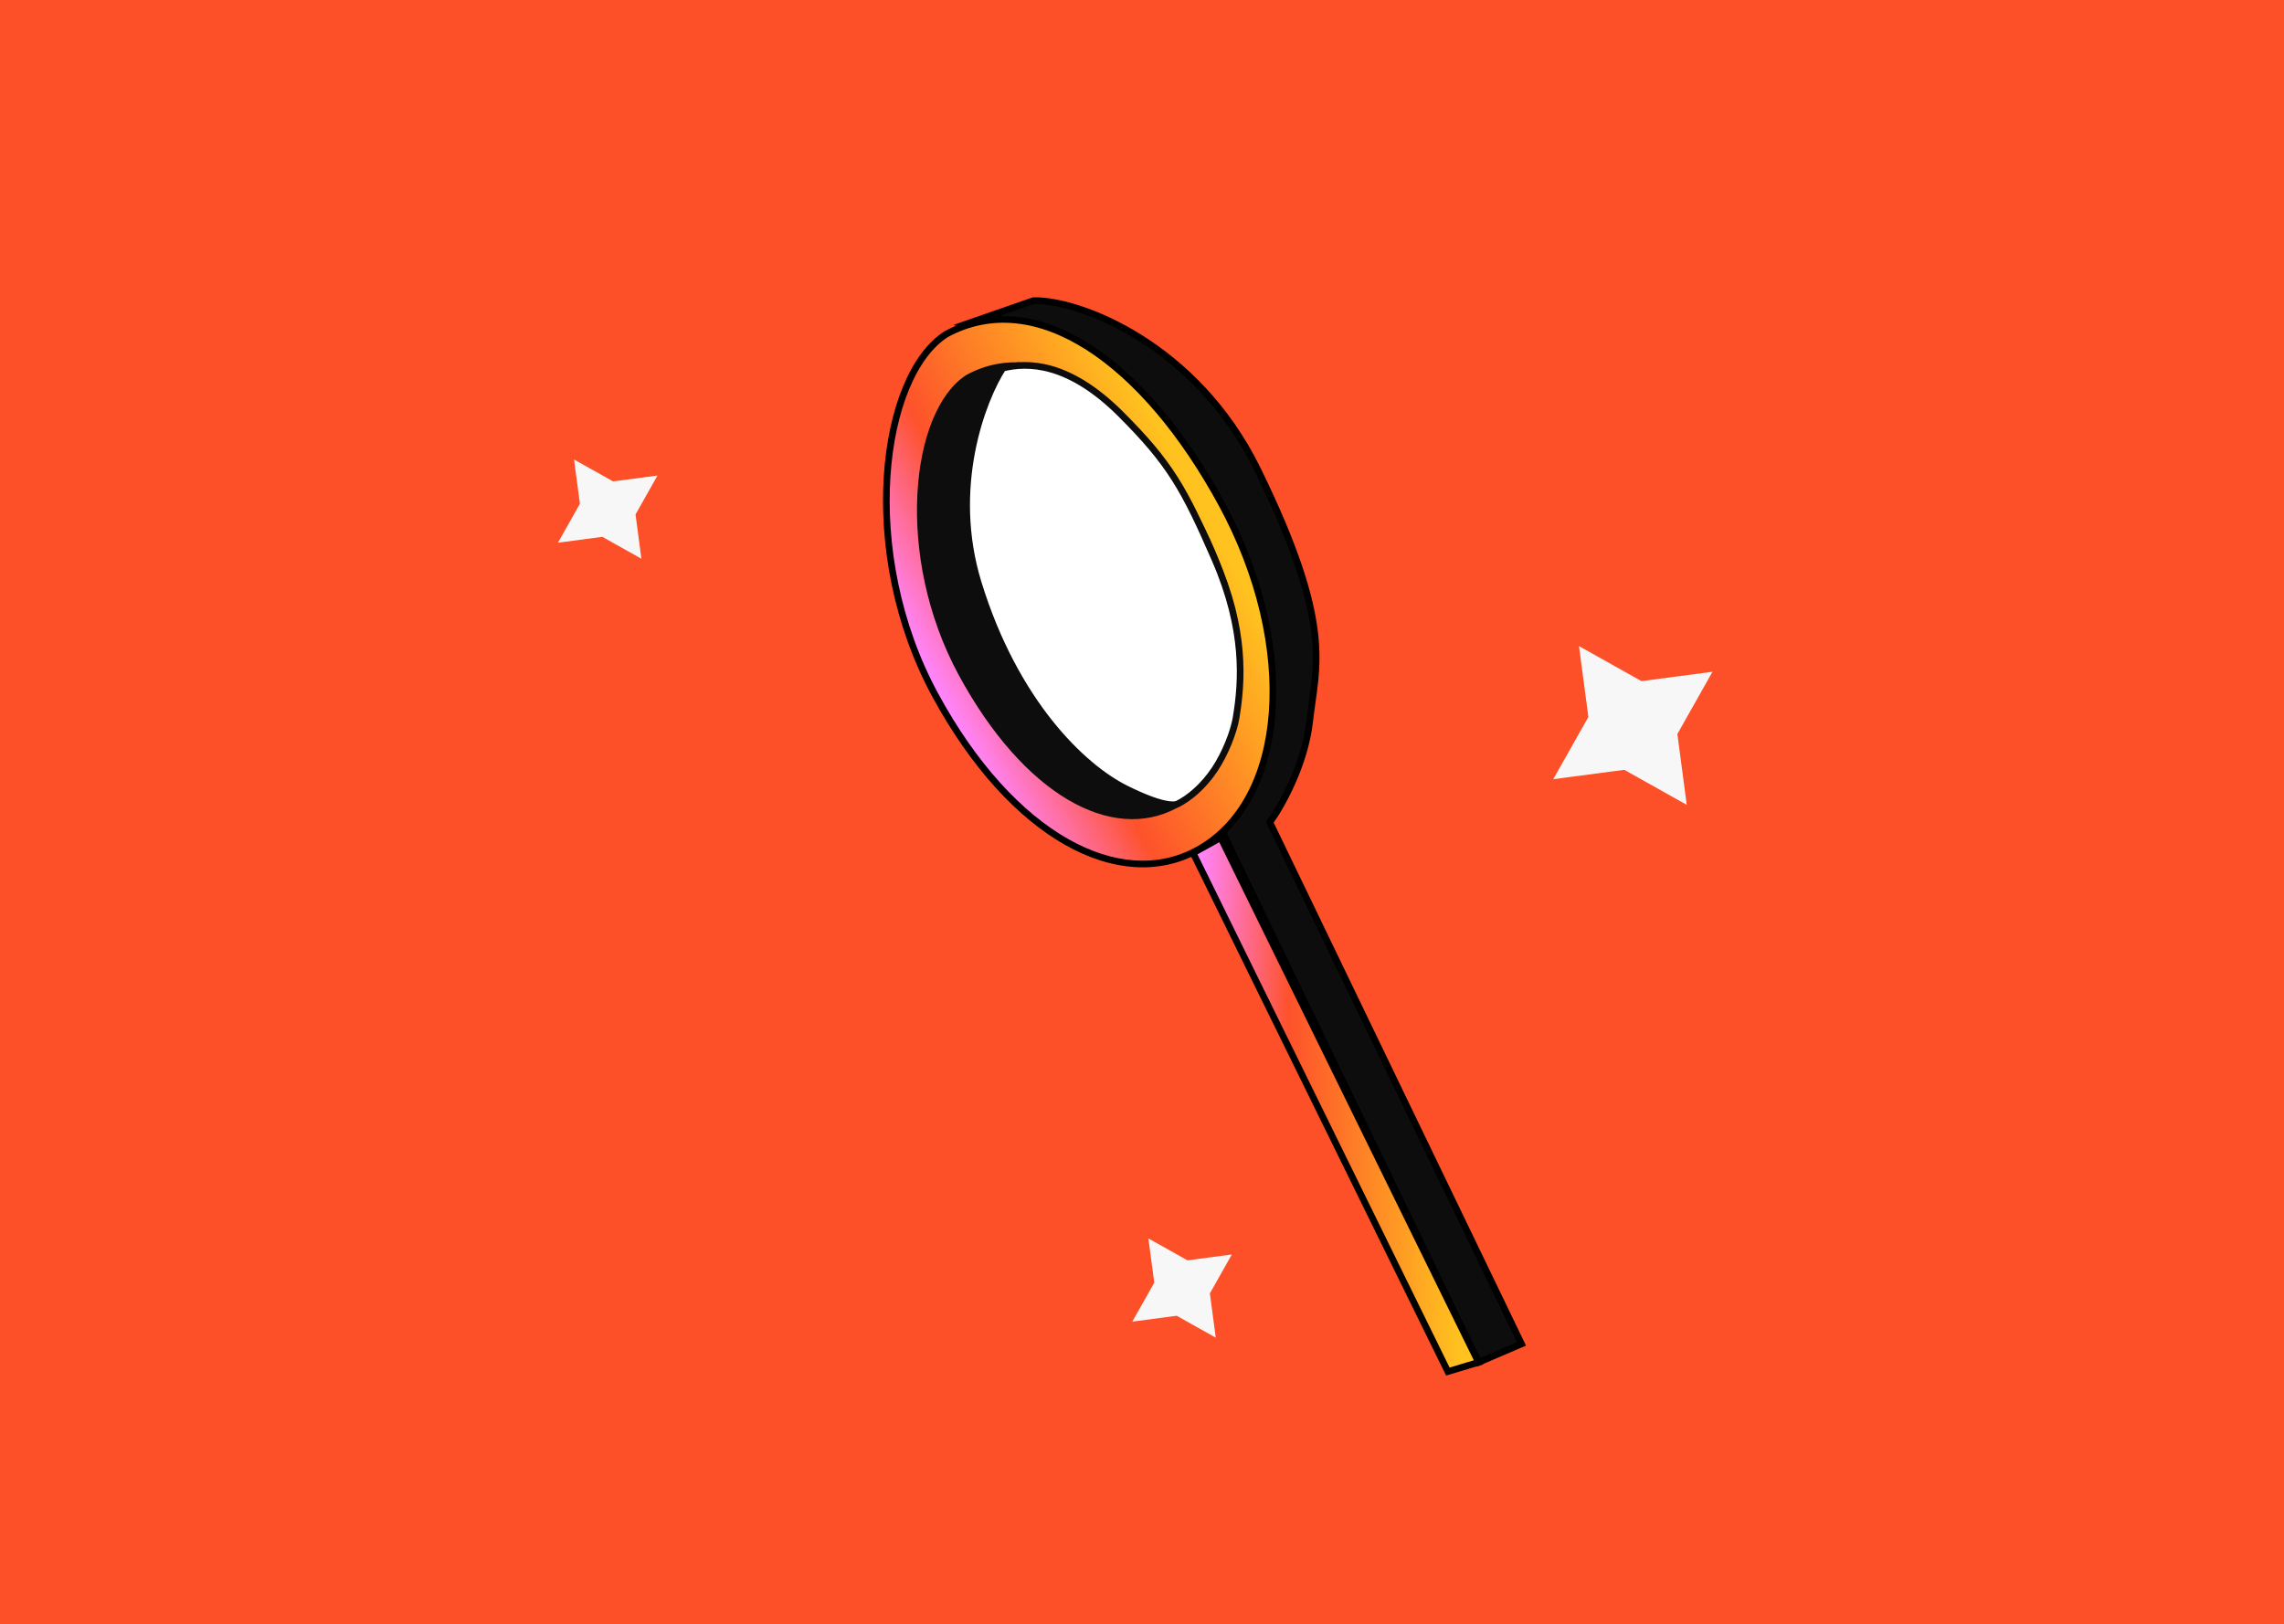
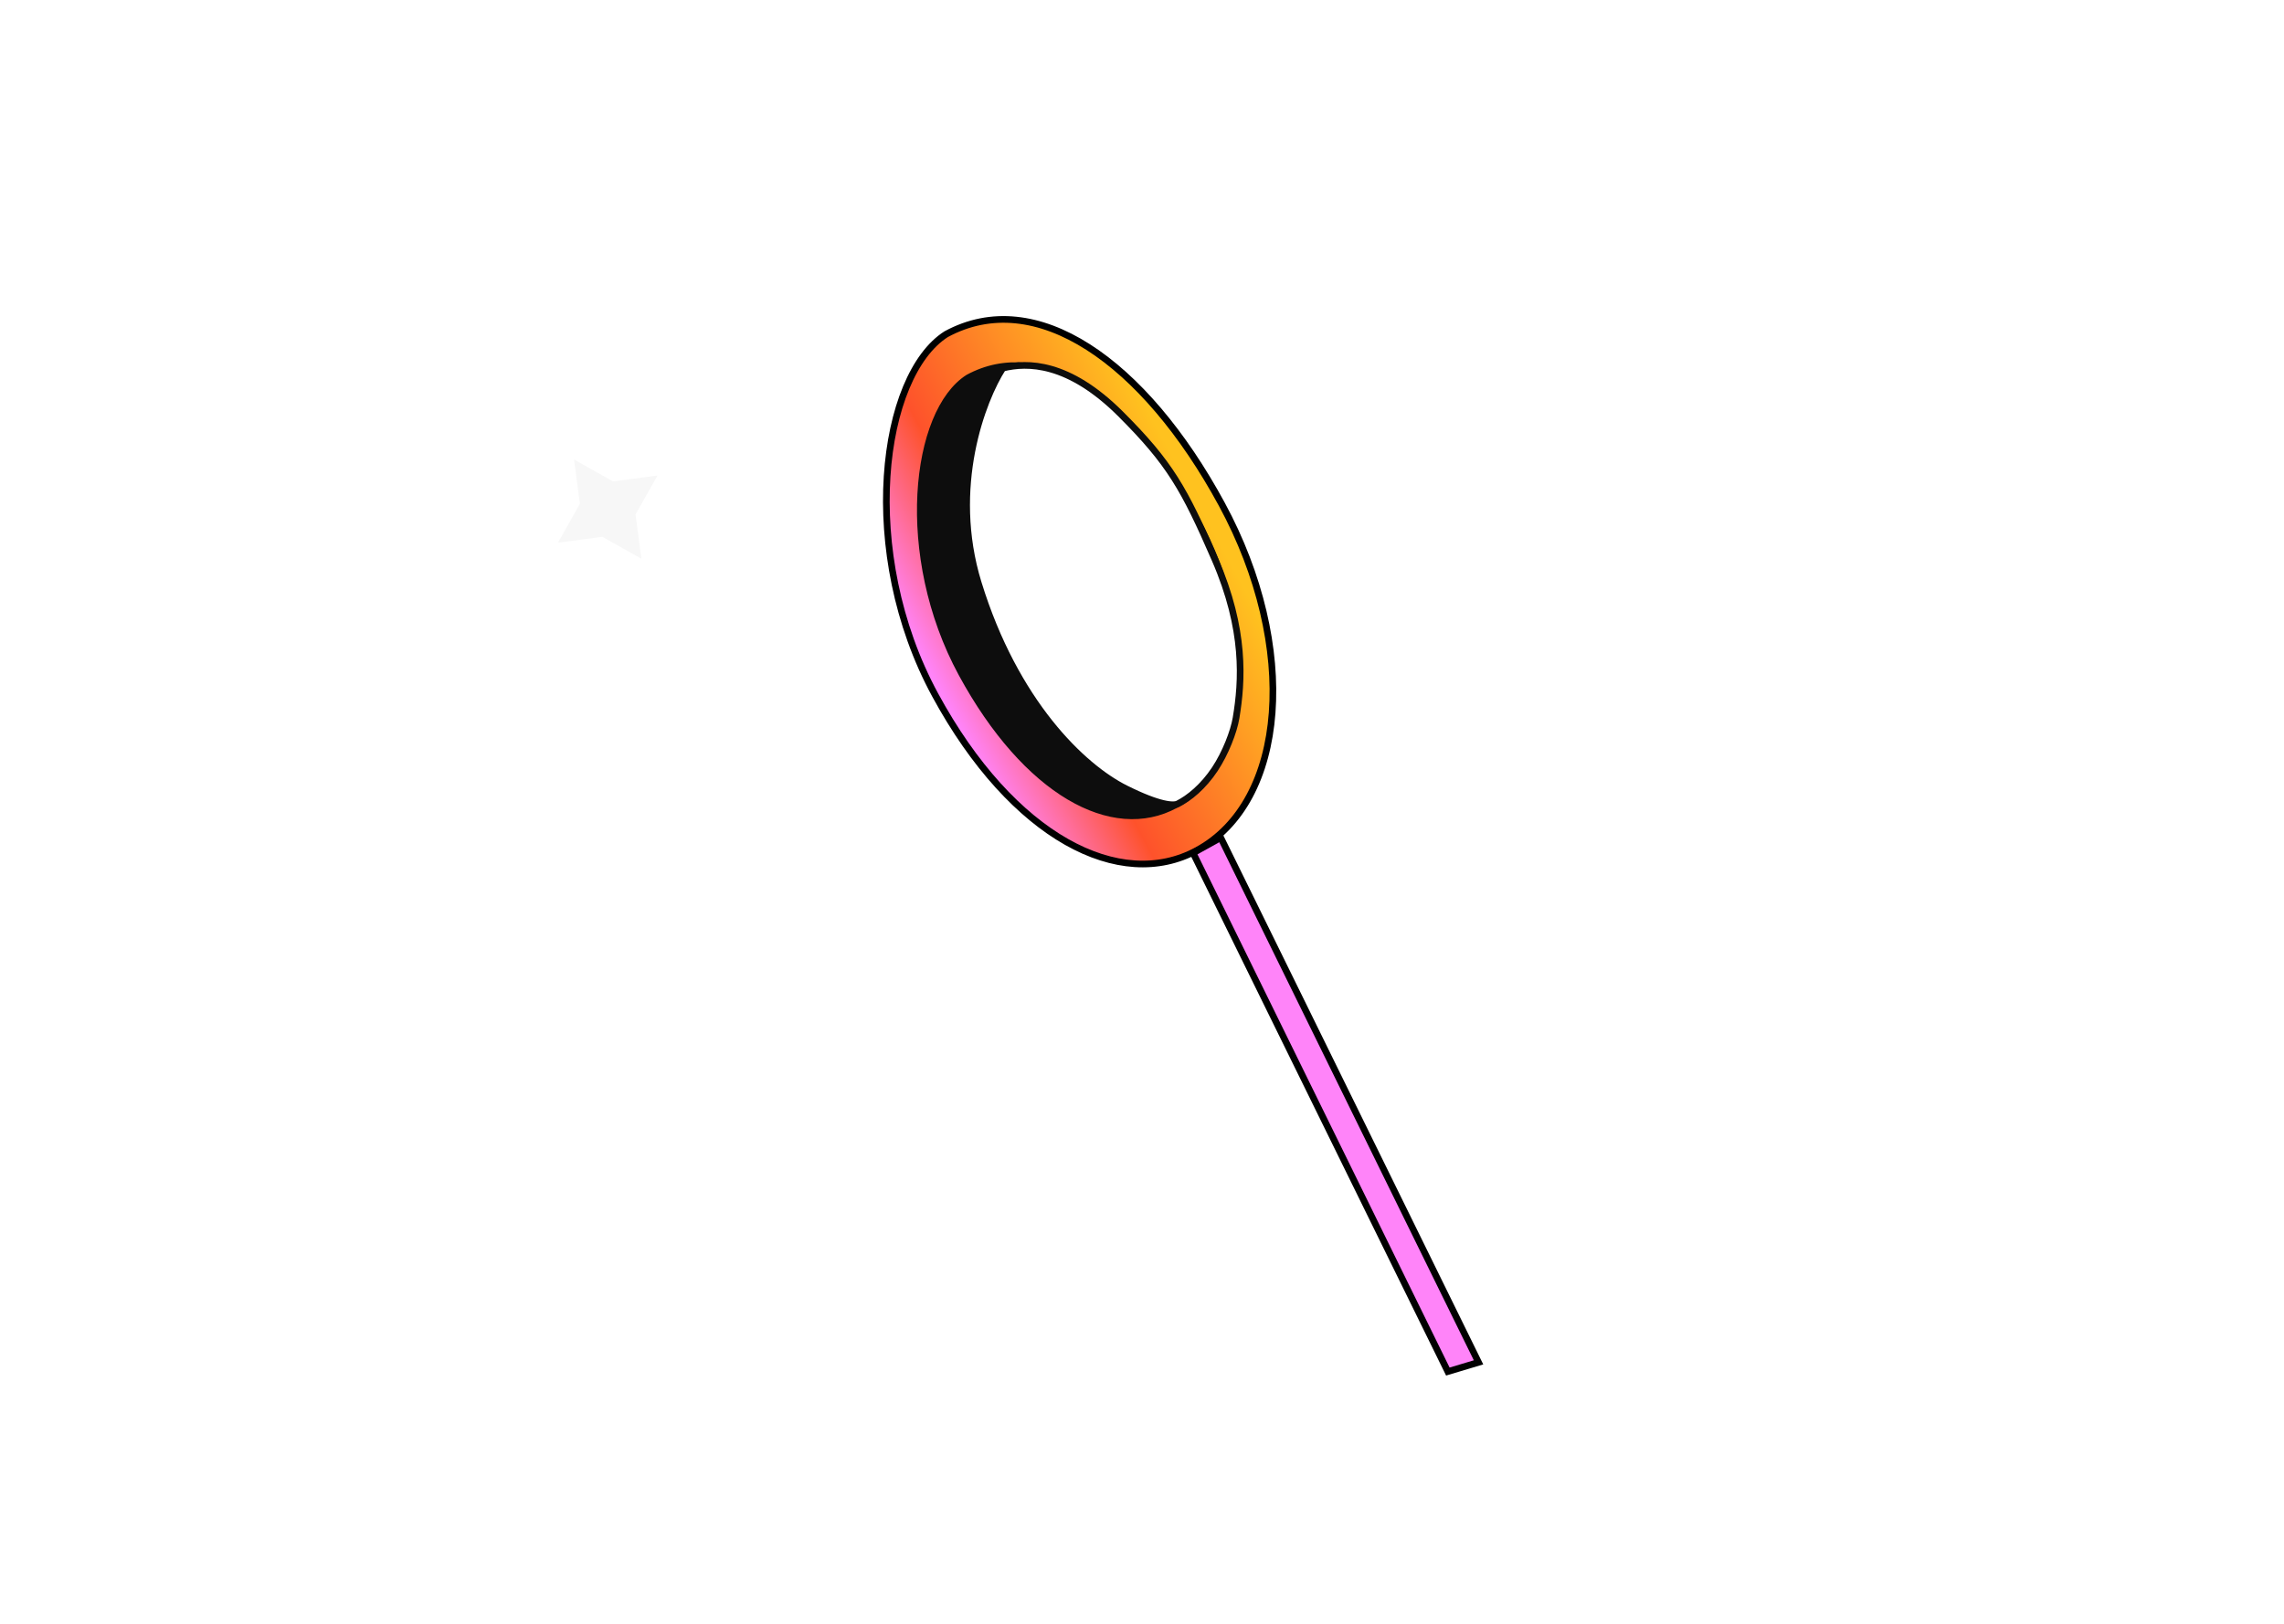
<svg xmlns="http://www.w3.org/2000/svg" width="343" height="244" viewBox="0 0 343 244" fill="none">
-   <rect width="344" height="244" fill="#FE5028" />
  <path fill-rule="evenodd" clip-rule="evenodd" d="M86.207 69.025L87.088 75.673L83.792 81.518L90.459 80.64L96.321 83.926L95.441 77.278L98.737 71.433L92.069 72.311L86.207 69.025Z" fill="#F7F7F7" />
-   <path fill-rule="evenodd" clip-rule="evenodd" d="M172.461 186.027L173.342 192.675L170.045 198.52L176.713 197.642L182.575 200.928L181.694 194.28L184.991 188.435L178.323 189.313L172.461 186.027Z" fill="#F7F7F7" />
-   <path fill-rule="evenodd" clip-rule="evenodd" d="M237.126 97.052L238.535 107.689L233.261 117.041L243.929 115.636L253.308 120.895L251.899 110.258L257.173 100.906L246.505 102.31L237.126 97.052Z" fill="#F7F7F7" />
-   <path d="M155.204 45.157L144.603 48.844L150.134 51.149L162.118 55.758L181.477 75.117L188.852 101.851L183.782 125.359L222.039 204.639L228.492 201.873L190.696 123.515C192.386 121.21 195.951 114.942 196.688 108.304C197.61 100.008 200.375 94.016 188.852 70.508C179.634 51.702 162.118 45.003 155.204 45.157Z" fill="#0D0D0D" stroke="black" />
  <path d="M142.093 50.197C139.68 51.737 137.623 54.52 136.086 58.219C134.548 61.918 133.546 66.495 133.221 71.556C132.57 81.681 134.628 93.686 140.431 104.38C146.253 115.109 153.224 122.527 160.171 126.465C167.111 130.399 173.997 130.852 179.75 127.731C186.486 124.076 190.341 116.488 191.044 107.057C191.746 97.632 189.288 86.438 183.475 75.725C177.648 64.985 170.647 56.75 163.42 52.137C156.212 47.535 148.822 46.555 142.093 50.197Z" fill="#FF84F9" />
  <path d="M142.093 50.197C139.68 51.737 137.623 54.52 136.086 58.219C134.548 61.918 133.546 66.495 133.221 71.556C132.57 81.681 134.628 93.686 140.431 104.38C146.253 115.109 153.224 122.527 160.171 126.465C167.111 130.399 173.997 130.852 179.75 127.731C186.486 124.076 190.341 116.488 191.044 107.057C191.746 97.632 189.288 86.438 183.475 75.725C177.648 64.985 170.647 56.75 163.42 52.137C156.212 47.535 148.822 46.555 142.093 50.197Z" fill="url(#paint0_linear_6308_21687)" />
  <path d="M142.093 50.197C139.68 51.737 137.623 54.52 136.086 58.219C134.548 61.918 133.546 66.495 133.221 71.556C132.57 81.681 134.628 93.686 140.431 104.38C146.253 115.109 153.224 122.527 160.171 126.465C167.111 130.399 173.997 130.852 179.75 127.731C186.486 124.076 190.341 116.488 191.044 107.057C191.746 97.632 189.288 86.438 183.475 75.725C177.648 64.985 170.647 56.75 163.42 52.137C156.212 47.535 148.822 46.555 142.093 50.197Z" stroke="black" />
  <path d="M145.394 56.748C143.415 58.012 141.743 60.278 140.509 63.297C139.274 66.318 138.492 70.055 138.27 74.197C137.826 82.483 139.625 92.329 144.43 101.186C149.256 110.078 154.934 116.314 160.585 119.664C166.227 123.01 171.807 123.468 176.54 120.9C182.092 117.887 185.281 111.627 185.862 103.823C186.443 96.025 184.409 86.757 179.595 77.885C174.766 68.986 168.969 62.171 162.992 58.355C157.033 54.552 150.94 53.748 145.394 56.748Z" fill="#0D0D0D" stroke="#0D0D0D" />
  <path d="M217.43 206.022L179.172 128.125L183.321 125.82L222.039 204.64L217.43 206.022Z" fill="#FF84F9" />
-   <path d="M217.43 206.022L179.172 128.125L183.321 125.82L222.039 204.64L217.43 206.022Z" fill="url(#paint1_linear_6308_21687)" />
  <path d="M217.43 206.022L179.172 128.125L183.321 125.82L222.039 204.64L217.43 206.022Z" stroke="black" />
  <path d="M146.907 87.563C142.482 73.182 147.522 60.061 150.594 55.298C154.282 54.376 160.467 54.36 168.317 62.21C175.692 69.585 177.842 73.417 182.451 84.018C187.06 94.62 186.547 102.313 185.625 107.844C185.276 109.937 184.02 113.148 182.451 115.52C180.703 118.162 178.568 119.9 176.868 120.75C176.253 121.057 174.194 121.027 169.032 118.445C162.579 115.219 152.438 105.539 146.907 87.563Z" fill="white" stroke="#0D0D0D" />
  <defs>
    <linearGradient id="paint0_linear_6308_21687" x1="138.5" y1="101.869" x2="184.644" y2="76.831" gradientUnits="userSpaceOnUse">
      <stop offset="0.028" stop-color="#FF84F9" />
      <stop offset="0.337" stop-color="#FE522B" />
      <stop offset="0.933" stop-color="#FFC21F" />
    </linearGradient>
    <linearGradient id="paint1_linear_6308_21687" x1="179.172" y1="166.519" x2="222.039" y2="166.519" gradientUnits="userSpaceOnUse">
      <stop offset="0.028" stop-color="#FF84F9" />
      <stop offset="0.337" stop-color="#FE522B" />
      <stop offset="0.933" stop-color="#FFC21F" />
    </linearGradient>
  </defs>
</svg>